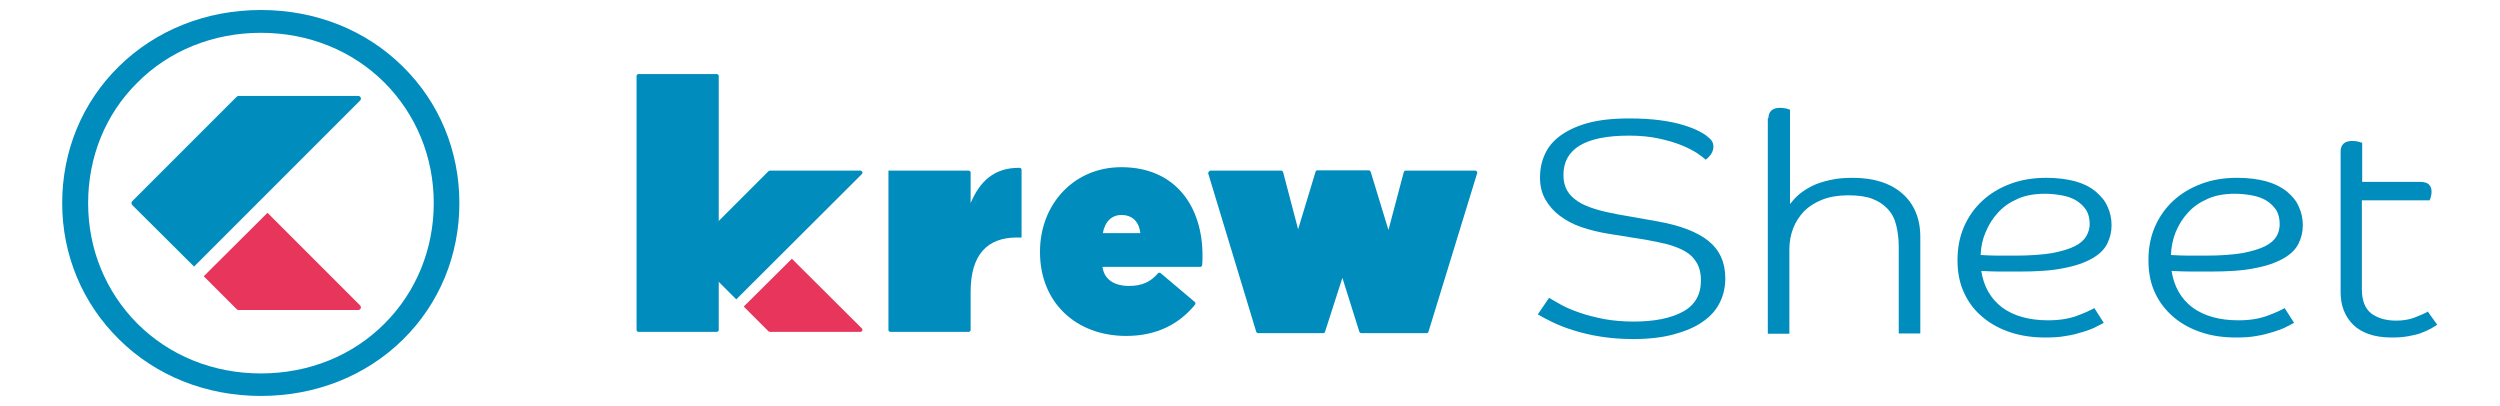
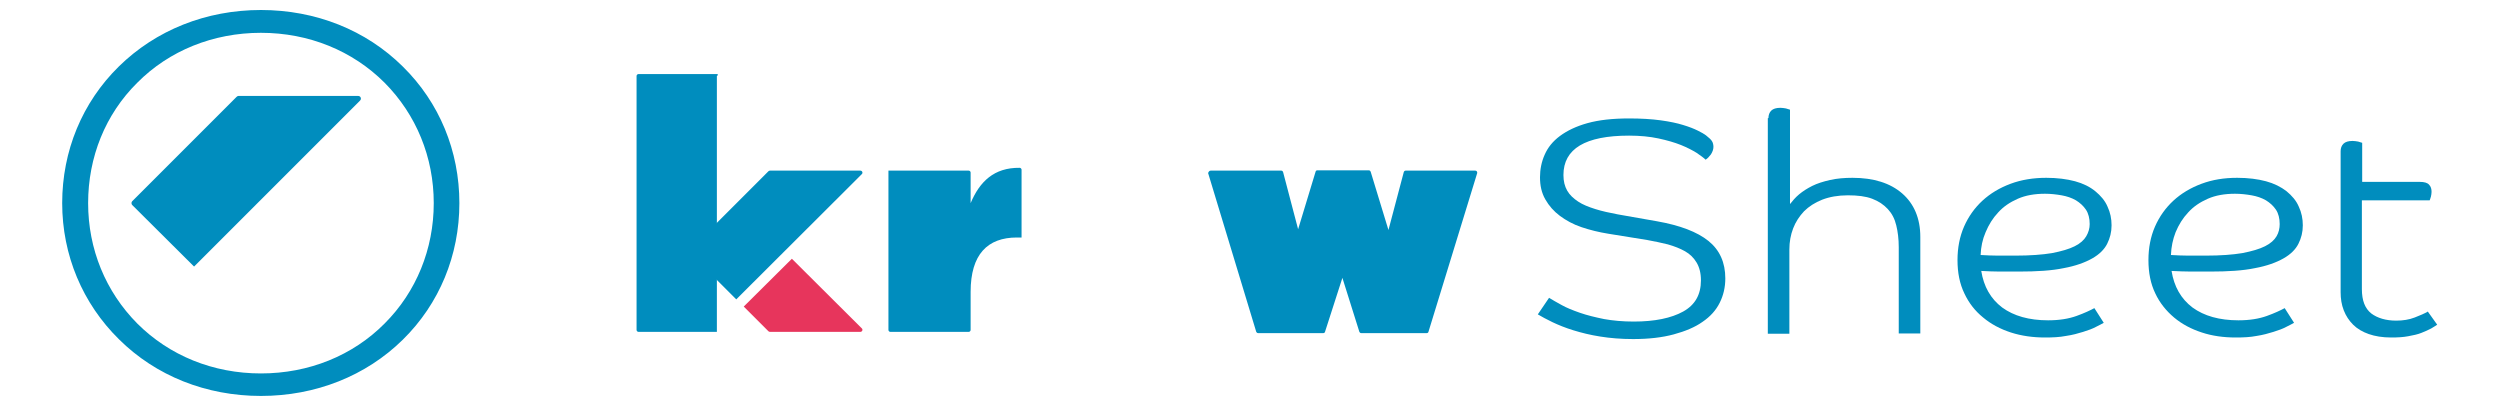
<svg xmlns="http://www.w3.org/2000/svg" version="1.1" id="レイヤー_1" x="0px" y="0px" width="800px" height="130px" viewBox="0 0 800 130" style="enable-background:new 0 0 800 130;" xml:space="preserve">
  <style type="text/css">
	.st0{fill:#008DBE;}
	.st1{fill:#E7355C;}
</style>
  <g>
    <g>
      <g>
        <g>
          <path class="st0" d="M62.1,85.3L42.3,65.6c-0.3-0.3-0.3-0.9,0-1.2L75.7,31c0.2-0.2,0.4-0.3,0.6-0.3h38.3c0.8,0,1.2,0.9,0.6,1.5      L62.1,85.3z" />
-           <path class="st1" d="M85.6,68.1L65.2,88.4l10.5,10.5c0.2,0.2,0.4,0.3,0.6,0.3h38.3c0.8,0,1.2-0.9,0.6-1.5L85.6,68.1z" />
        </g>
        <path class="st0" d="M83.5,126.7c-17.5,0-33.6-6.4-45.4-18.1C26.4,97.1,19.9,81.6,19.9,65c0-16.7,6.4-32.2,18.1-43.7     C49.9,9.6,66,3.2,83.5,3.2s33.6,6.4,45.4,18.1C140.6,32.8,147,48.3,147,65c0,16.7-6.4,32.2-18.1,43.7     C117.1,120.3,101,126.7,83.5,126.7z M83.5,10.5c-15.3,0-29.4,5.7-39.6,16C33.7,36.6,28.2,50.3,28.2,65c0,14.7,5.6,28.3,15.7,38.5     c10.3,10.3,24.3,16,39.6,16s29.4-5.7,39.6-16c10.1-10.1,15.7-23.8,15.7-38.5c0-14.7-5.6-28.3-15.7-38.5     C112.8,16.2,98.8,10.5,83.5,10.5z" />
      </g>
    </g>
    <g>
      <path class="st0" d="M548.3,47c0,0.8-0.3,1.6-0.8,2.4c-0.6,0.8-1.1,1.3-1.7,1.7c-0.6-0.6-1.6-1.3-2.9-2.2c-1.3-0.8-3-1.7-5-2.5    s-4.4-1.5-7.2-2.1c-2.8-0.6-5.9-0.9-9.4-0.9c-14,0-21,4.2-21,12.6c0,2,0.4,3.6,1.2,5c0.8,1.4,2,2.5,3.5,3.5c1.5,1,3.3,1.7,5.5,2.4    c2.2,0.7,4.6,1.2,7.2,1.7l12.5,2.2c7.4,1.3,12.9,3.4,16.5,6.3c3.6,2.9,5.4,6.9,5.4,12c0,2.8-0.6,5.4-1.8,7.8    c-1.2,2.4-3,4.4-5.5,6.1c-2.4,1.7-5.5,3-9.2,4c-3.7,1-8,1.5-13,1.5c-3.8,0-7.4-0.3-10.5-0.8c-3.2-0.5-6-1.2-8.6-2    s-4.8-1.7-6.7-2.6c-1.9-0.9-3.5-1.8-4.7-2.5l3.6-5.3c1.1,0.7,2.4,1.4,4,2.3c1.6,0.9,3.6,1.7,5.9,2.5c2.3,0.8,4.8,1.4,7.7,2    c2.8,0.5,6,0.8,9.5,0.8c6.7,0,12-1.1,15.8-3.2c3.8-2.1,5.7-5.4,5.7-10c0-2.3-0.5-4.2-1.4-5.7c-0.9-1.5-2.1-2.7-3.7-3.6    c-1.6-0.9-3.4-1.6-5.5-2.2c-2.1-0.5-4.3-1-6.6-1.4l-12.4-2c-3.1-0.5-5.9-1.2-8.6-2.1c-2.7-0.9-5-2.2-6.9-3.6    c-2-1.5-3.5-3.2-4.7-5.3c-1.2-2.1-1.7-4.4-1.7-7.1c0-2.5,0.5-5,1.5-7.2c1-2.3,2.6-4.3,4.9-6c2.3-1.7,5.2-3.1,8.8-4.1    c3.6-1,8-1.5,13.3-1.5c3.8,0,7.2,0.2,10.1,0.6c2.9,0.4,5.3,0.9,7.2,1.5c2,0.6,3.5,1.2,4.7,1.8c1.2,0.6,2.1,1.1,2.6,1.5    c1,0.8,1.7,1.4,2,2C548.1,45.6,548.3,46.3,548.3,47z" />
      <path class="st0" d="M565.9,37.8c0-1,0.3-1.8,0.9-2.4c0.6-0.6,1.6-0.9,2.9-0.9c0.6,0,1.2,0.1,1.8,0.2c0.6,0.2,1,0.3,1.3,0.4v30.2    c0.8-1,1.7-2.1,2.9-3.1c1.2-1,2.6-1.9,4.2-2.7s3.5-1.4,5.7-1.9c2.2-0.5,4.6-0.7,7.2-0.7c6.8,0,12.1,1.7,15.9,5    c3.8,3.3,5.8,8,5.8,13.9v30.9h-6.9V79.1c0-2.6-0.3-5-0.8-7c-0.5-2.1-1.4-3.8-2.7-5.2c-1.3-1.4-2.9-2.5-5-3.3    c-2.1-0.8-4.7-1.1-7.8-1.1c-3.1,0-5.9,0.5-8.2,1.4s-4.3,2.2-5.8,3.7c-1.5,1.6-2.7,3.4-3.5,5.5c-0.8,2.1-1.2,4.3-1.2,6.7v27h-6.9    V37.8z" />
      <path class="st0" d="M634,86.7c0.8,5,3,8.9,6.7,11.7c3.7,2.7,8.6,4.1,14.7,4.1c3.6,0,6.6-0.5,9.1-1.4c2.5-0.9,4.4-1.8,5.7-2.5    l3,4.7c-0.6,0.3-1.4,0.8-2.5,1.3c-1.1,0.6-2.5,1.1-4.1,1.6c-1.6,0.5-3.4,1-5.5,1.3c-2,0.4-4.3,0.5-6.7,0.5    c-3.8,0-7.5-0.5-10.9-1.6c-3.4-1.1-6.4-2.7-8.9-4.8c-2.6-2.1-4.6-4.7-6-7.7c-1.5-3.1-2.2-6.6-2.2-10.7c0-3.9,0.7-7.5,2.1-10.7    c1.4-3.2,3.4-6,5.9-8.3c2.5-2.3,5.5-4.1,9-5.4c3.5-1.3,7.3-1.9,11.4-1.9c3.5,0,6.6,0.4,9.2,1.1s4.8,1.8,6.5,3.2    c1.7,1.4,3.1,3,3.9,4.9c0.9,1.9,1.3,3.9,1.3,6c0,2.2-0.5,4.1-1.4,5.9c-0.9,1.8-2.5,3.4-4.8,4.7s-5.3,2.4-9.1,3.1    c-3.8,0.8-8.6,1.1-14.4,1.1c-2.2,0-4.3,0-6.1,0C638,86.9,636,86.8,634,86.7z M633.8,81.6c1.9,0.1,3.7,0.2,5.5,0.2s3.7,0,5.6,0    c4.7,0,8.7-0.3,11.7-0.8c3.1-0.6,5.5-1.3,7.3-2.2c1.8-0.9,3-2,3.7-3.2c0.7-1.2,1.1-2.5,1.1-3.9c0-1.8-0.4-3.4-1.2-4.6    c-0.8-1.2-1.9-2.2-3.2-3c-1.4-0.8-2.9-1.3-4.6-1.6c-1.7-0.3-3.5-0.5-5.3-0.5c-3.3,0-6.2,0.5-8.7,1.6c-2.5,1.1-4.6,2.5-6.3,4.4    c-1.7,1.8-3,3.9-4,6.3C634.4,76.6,633.9,79,633.8,81.6z" />
      <path class="st0" d="M694.9,86.7c0.8,5,3,8.9,6.7,11.7c3.7,2.7,8.6,4.1,14.7,4.1c3.6,0,6.6-0.5,9.1-1.4c2.5-0.9,4.4-1.8,5.7-2.5    l3,4.7c-0.6,0.3-1.4,0.8-2.5,1.3c-1.1,0.6-2.5,1.1-4.1,1.6c-1.6,0.5-3.4,1-5.4,1.3c-2,0.4-4.3,0.5-6.7,0.5    c-3.8,0-7.5-0.5-10.8-1.6c-3.4-1.1-6.4-2.7-8.9-4.8c-2.5-2.1-4.6-4.7-6-7.7c-1.5-3.1-2.2-6.6-2.2-10.7c0-3.9,0.7-7.5,2.1-10.7    c1.4-3.2,3.4-6,5.9-8.3c2.5-2.3,5.5-4.1,9-5.4c3.5-1.3,7.2-1.9,11.4-1.9c3.5,0,6.6,0.4,9.2,1.1s4.8,1.8,6.6,3.2    c1.7,1.4,3.1,3,3.9,4.9c0.9,1.9,1.3,3.9,1.3,6c0,2.2-0.5,4.1-1.4,5.9c-0.9,1.8-2.5,3.4-4.8,4.7c-2.3,1.3-5.3,2.4-9.1,3.1    c-3.8,0.8-8.6,1.1-14.4,1.1c-2.2,0-4.3,0-6.1,0S696.9,86.8,694.9,86.7z M694.7,81.6c1.9,0.1,3.7,0.2,5.5,0.2c1.8,0,3.7,0,5.6,0    c4.8,0,8.7-0.3,11.7-0.8c3.1-0.6,5.5-1.3,7.3-2.2c1.8-0.9,3-2,3.7-3.2c0.7-1.2,1-2.5,1-3.9c0-1.8-0.4-3.4-1.2-4.6    c-0.8-1.2-1.9-2.2-3.2-3c-1.4-0.8-2.9-1.3-4.6-1.6c-1.7-0.3-3.5-0.5-5.3-0.5c-3.3,0-6.2,0.5-8.7,1.6c-2.5,1.1-4.6,2.5-6.3,4.4    c-1.7,1.8-3,3.9-4,6.3C695.3,76.6,694.8,79,694.7,81.6z" />
      <path class="st0" d="M755.8,64.1v28.4c0,3.7,1,6.2,3,7.8c2,1.5,4.7,2.3,8,2.3c2.1,0,4.1-0.3,5.9-1c1.8-0.7,3.2-1.3,4.2-1.9l3,4.2    c-0.4,0.3-1.1,0.7-1.9,1.2c-0.9,0.5-1.9,0.9-3.1,1.4c-1.2,0.5-2.7,0.8-4.3,1.1c-1.6,0.3-3.4,0.4-5.4,0.4c-2.8,0-5.2-0.4-7.2-1.1    c-2-0.7-3.7-1.7-5-3c-1.3-1.3-2.3-2.8-3-4.6c-0.7-1.8-1-3.7-1-5.8V48.4c0-1,0.3-1.8,0.9-2.4c0.6-0.6,1.6-0.9,2.9-0.9    c0.6,0,1.2,0.1,1.8,0.2c0.6,0.2,1,0.3,1.3,0.4v12.5h18.4c1.5,0,2.5,0.3,3,0.9c0.6,0.6,0.8,1.4,0.8,2.3c0,0.5-0.1,1-0.2,1.5    c-0.1,0.5-0.3,0.8-0.4,1.2H755.8z" />
    </g>
    <g>
      <g>
        <path class="st0" d="M235.6,95.8l-14.9-14.9c-0.3-0.3-0.3-0.7,0-0.9l25.2-25.2c0.1-0.1,0.3-0.2,0.5-0.2h28.9     c0.6,0,0.9,0.7,0.5,1.1L235.6,95.8z" />
        <path class="st1" d="M253.4,82.8L238,98.1l7.9,7.9c0.1,0.1,0.3,0.2,0.5,0.2h28.9c0.6,0,0.9-0.7,0.5-1.1L253.4,82.8z" />
      </g>
      <path class="st0" d="M284.3,54.6h25.7c0.3,0,0.6,0.3,0.6,0.6V65c2.9-6.9,7.5-11.4,15.7-11.3c0.3,0,0.6,0.3,0.6,0.6V76h-1.5    c-9.4,0-14.8,5.4-14.8,17.4v12.2c0,0.3-0.3,0.6-0.6,0.6h-25.1c-0.3,0-0.6-0.3-0.6-0.6V54.6z" />
-       <path class="st0" d="M332.8,80.7v-0.2c0-15.1,10.8-27,26-27c17.8,0,26,13.1,26,28.2c0,1,0,2.1-0.1,3.1c0,0.3-0.3,0.6-0.6,0.6    l-31.3,0c0.5,3.9,3.6,6.1,8.5,6.1c4.1,0,6.9-1.3,9.2-4c0.2-0.3,0.6-0.3,0.9-0.1l10.9,9.2c0.3,0.2,0.3,0.6,0.1,0.9    c-4.9,6-12,10-22,10C344.2,107.5,332.8,96.7,332.8,80.7z M364.9,74.6c-0.4-3.8-2.7-5.8-6-5.8c-3.2,0-5.3,2.1-6,5.8H364.9z" />
      <path class="st0" d="M387.4,54.6h22.6c0.3,0,0.5,0.2,0.6,0.5l6.7,25.5h-4.1l7.8-25.7c0.1-0.3,0.3-0.4,0.6-0.4H438    c0.3,0,0.5,0.2,0.6,0.4l7.9,25.9h-4.1l6.8-25.7c0.1-0.3,0.3-0.5,0.6-0.5h22.3c0.4,0,0.7,0.4,0.6,0.8l-15.6,50.8    c-0.1,0.3-0.3,0.4-0.6,0.4h-20.9c-0.3,0-0.5-0.2-0.6-0.4l-8.3-26.4h2.9h2.9l-8.5,26.4c-0.1,0.3-0.3,0.4-0.6,0.4h-20.8    c-0.3,0-0.5-0.2-0.6-0.4l-15.4-50.8C386.7,55,387,54.6,387.4,54.6z" />
      <g>
-         <path class="st0" d="M229.4,23.7h-25.1c-0.3,0-0.6,0.3-0.6,0.6v81.3c0,0.3,0.3,0.6,0.6,0.6h25.1c0.3,0,0.6-0.3,0.6-0.6V24.3     C230,24,229.7,23.7,229.4,23.7z" />
+         <path class="st0" d="M229.4,23.7h-25.1c-0.3,0-0.6,0.3-0.6,0.6v81.3c0,0.3,0.3,0.6,0.6,0.6h25.1V24.3     C230,24,229.7,23.7,229.4,23.7z" />
      </g>
    </g>
  </g>
  <g>
</g>
  <g>
</g>
  <g>
</g>
  <g>
</g>
  <g>
</g>
  <g>
</g>
  <g>
</g>
  <g>
</g>
  <g>
</g>
  <g>
</g>
  <g>
</g>
  <g>
</g>
  <g>
</g>
  <g>
</g>
  <g>
</g>
</svg>